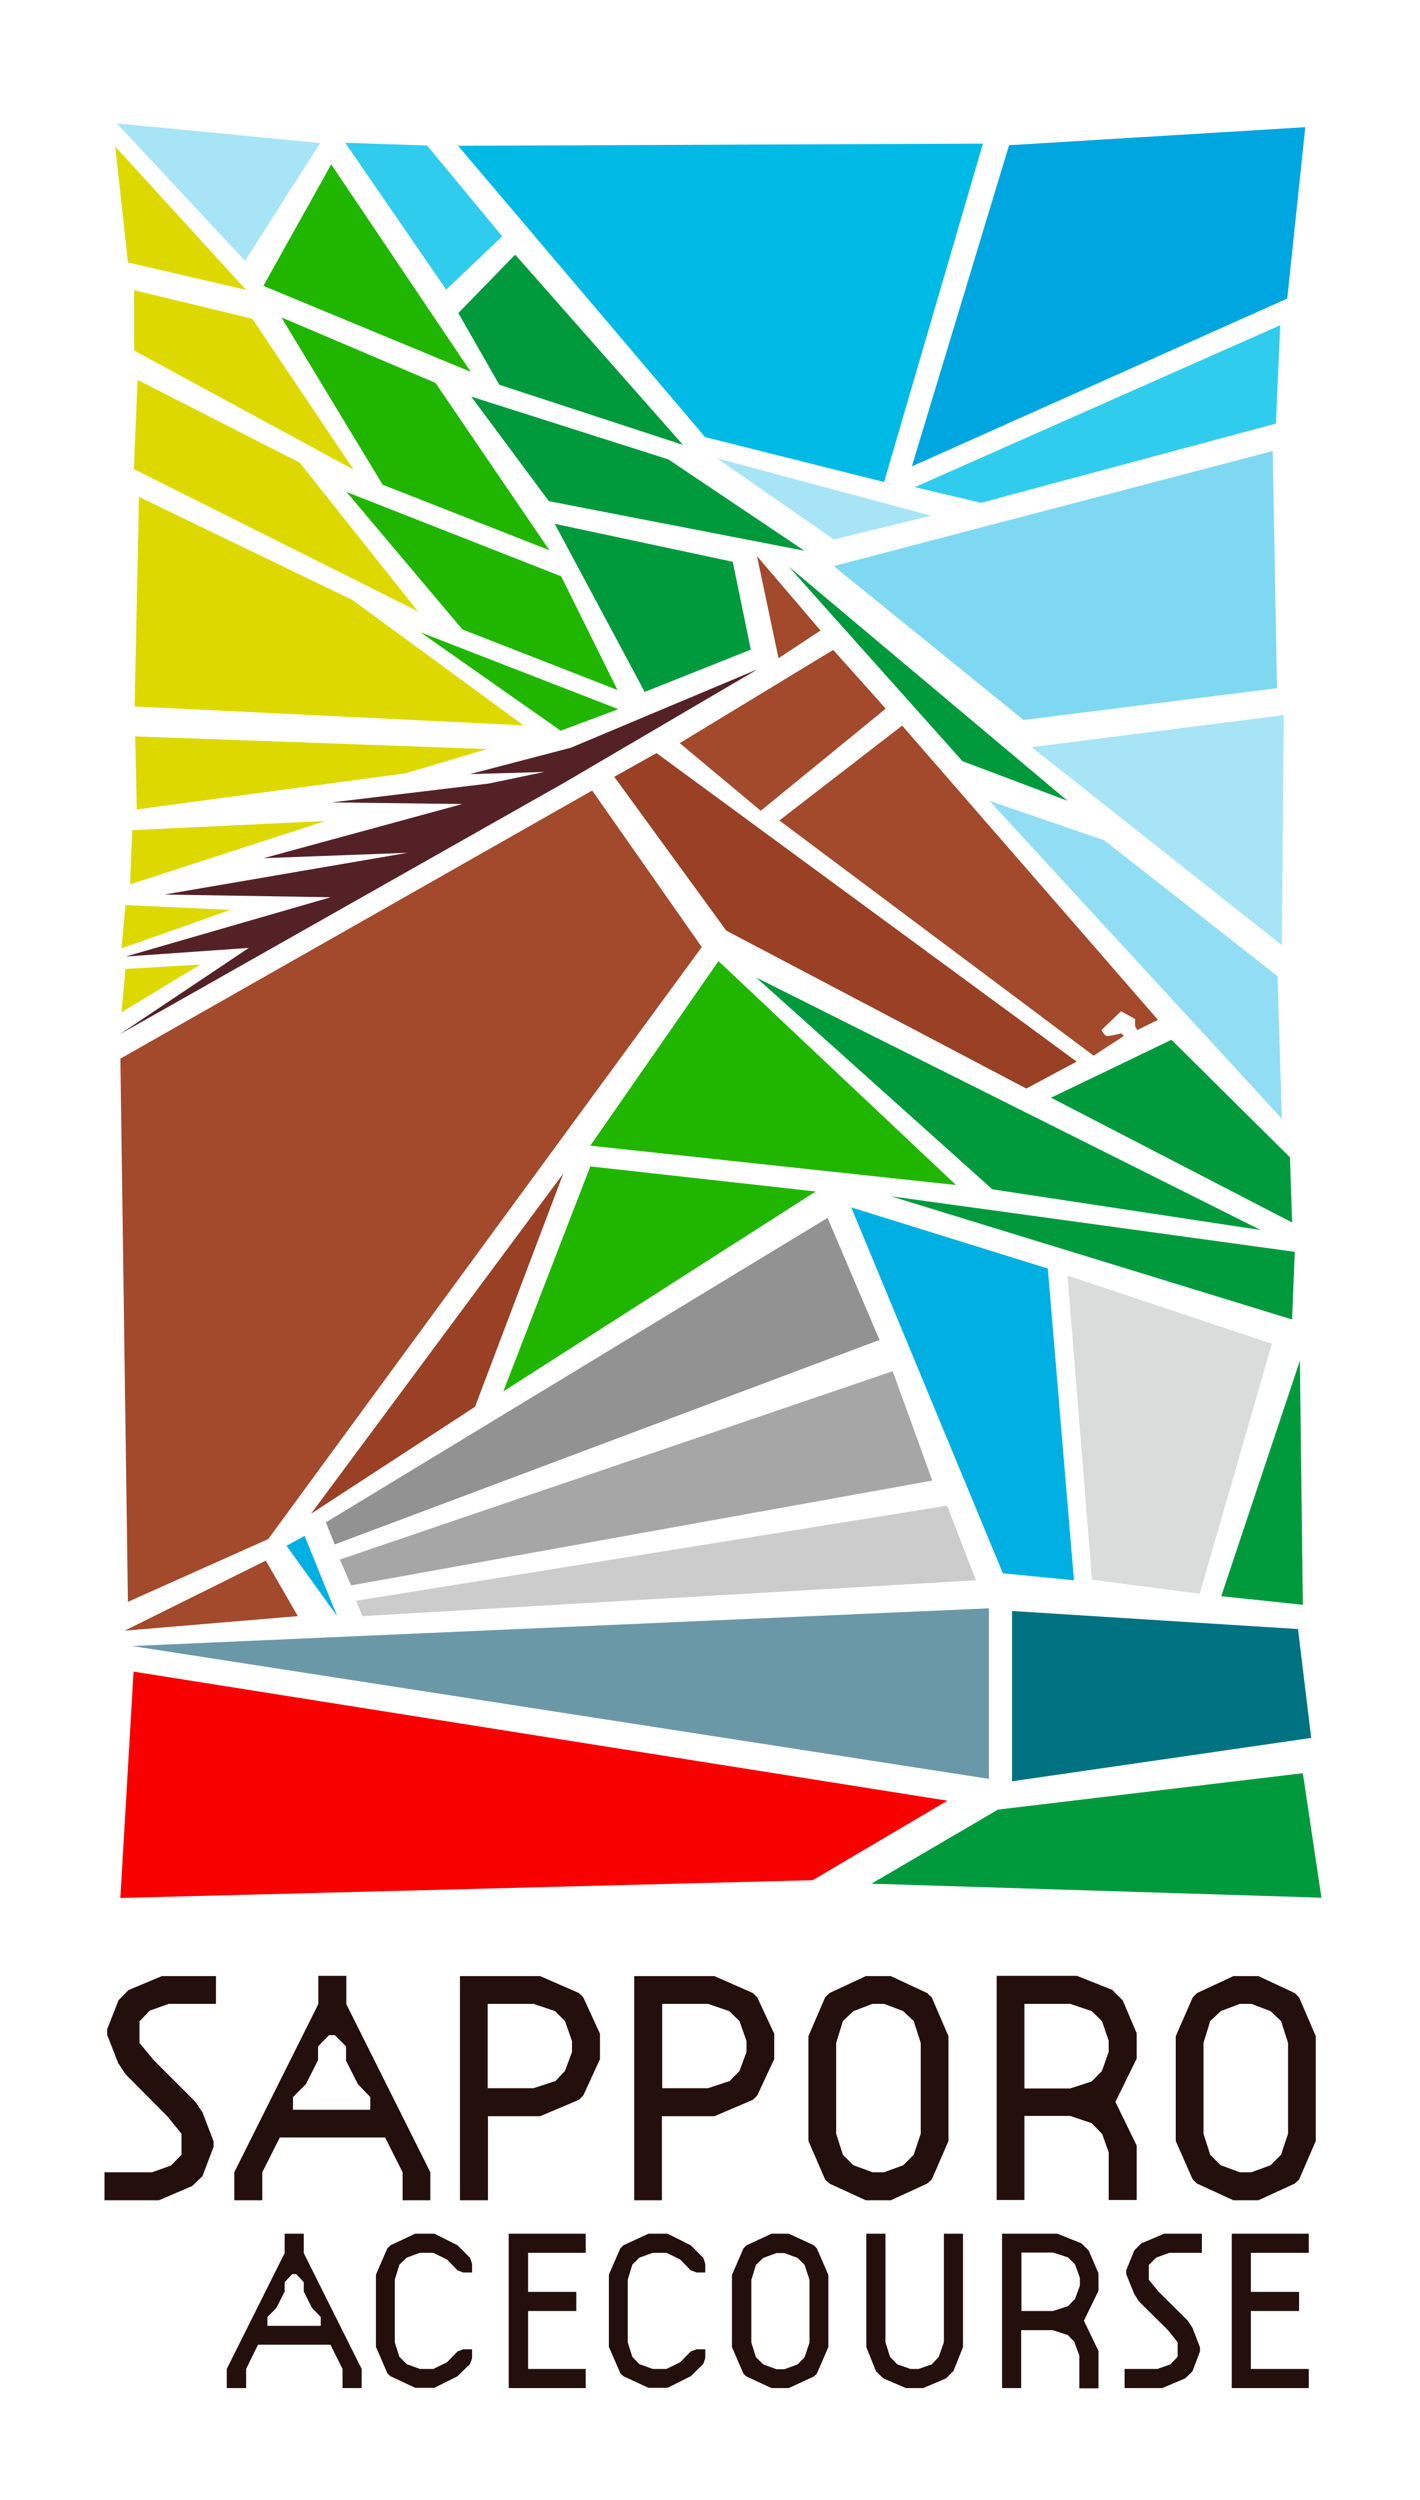
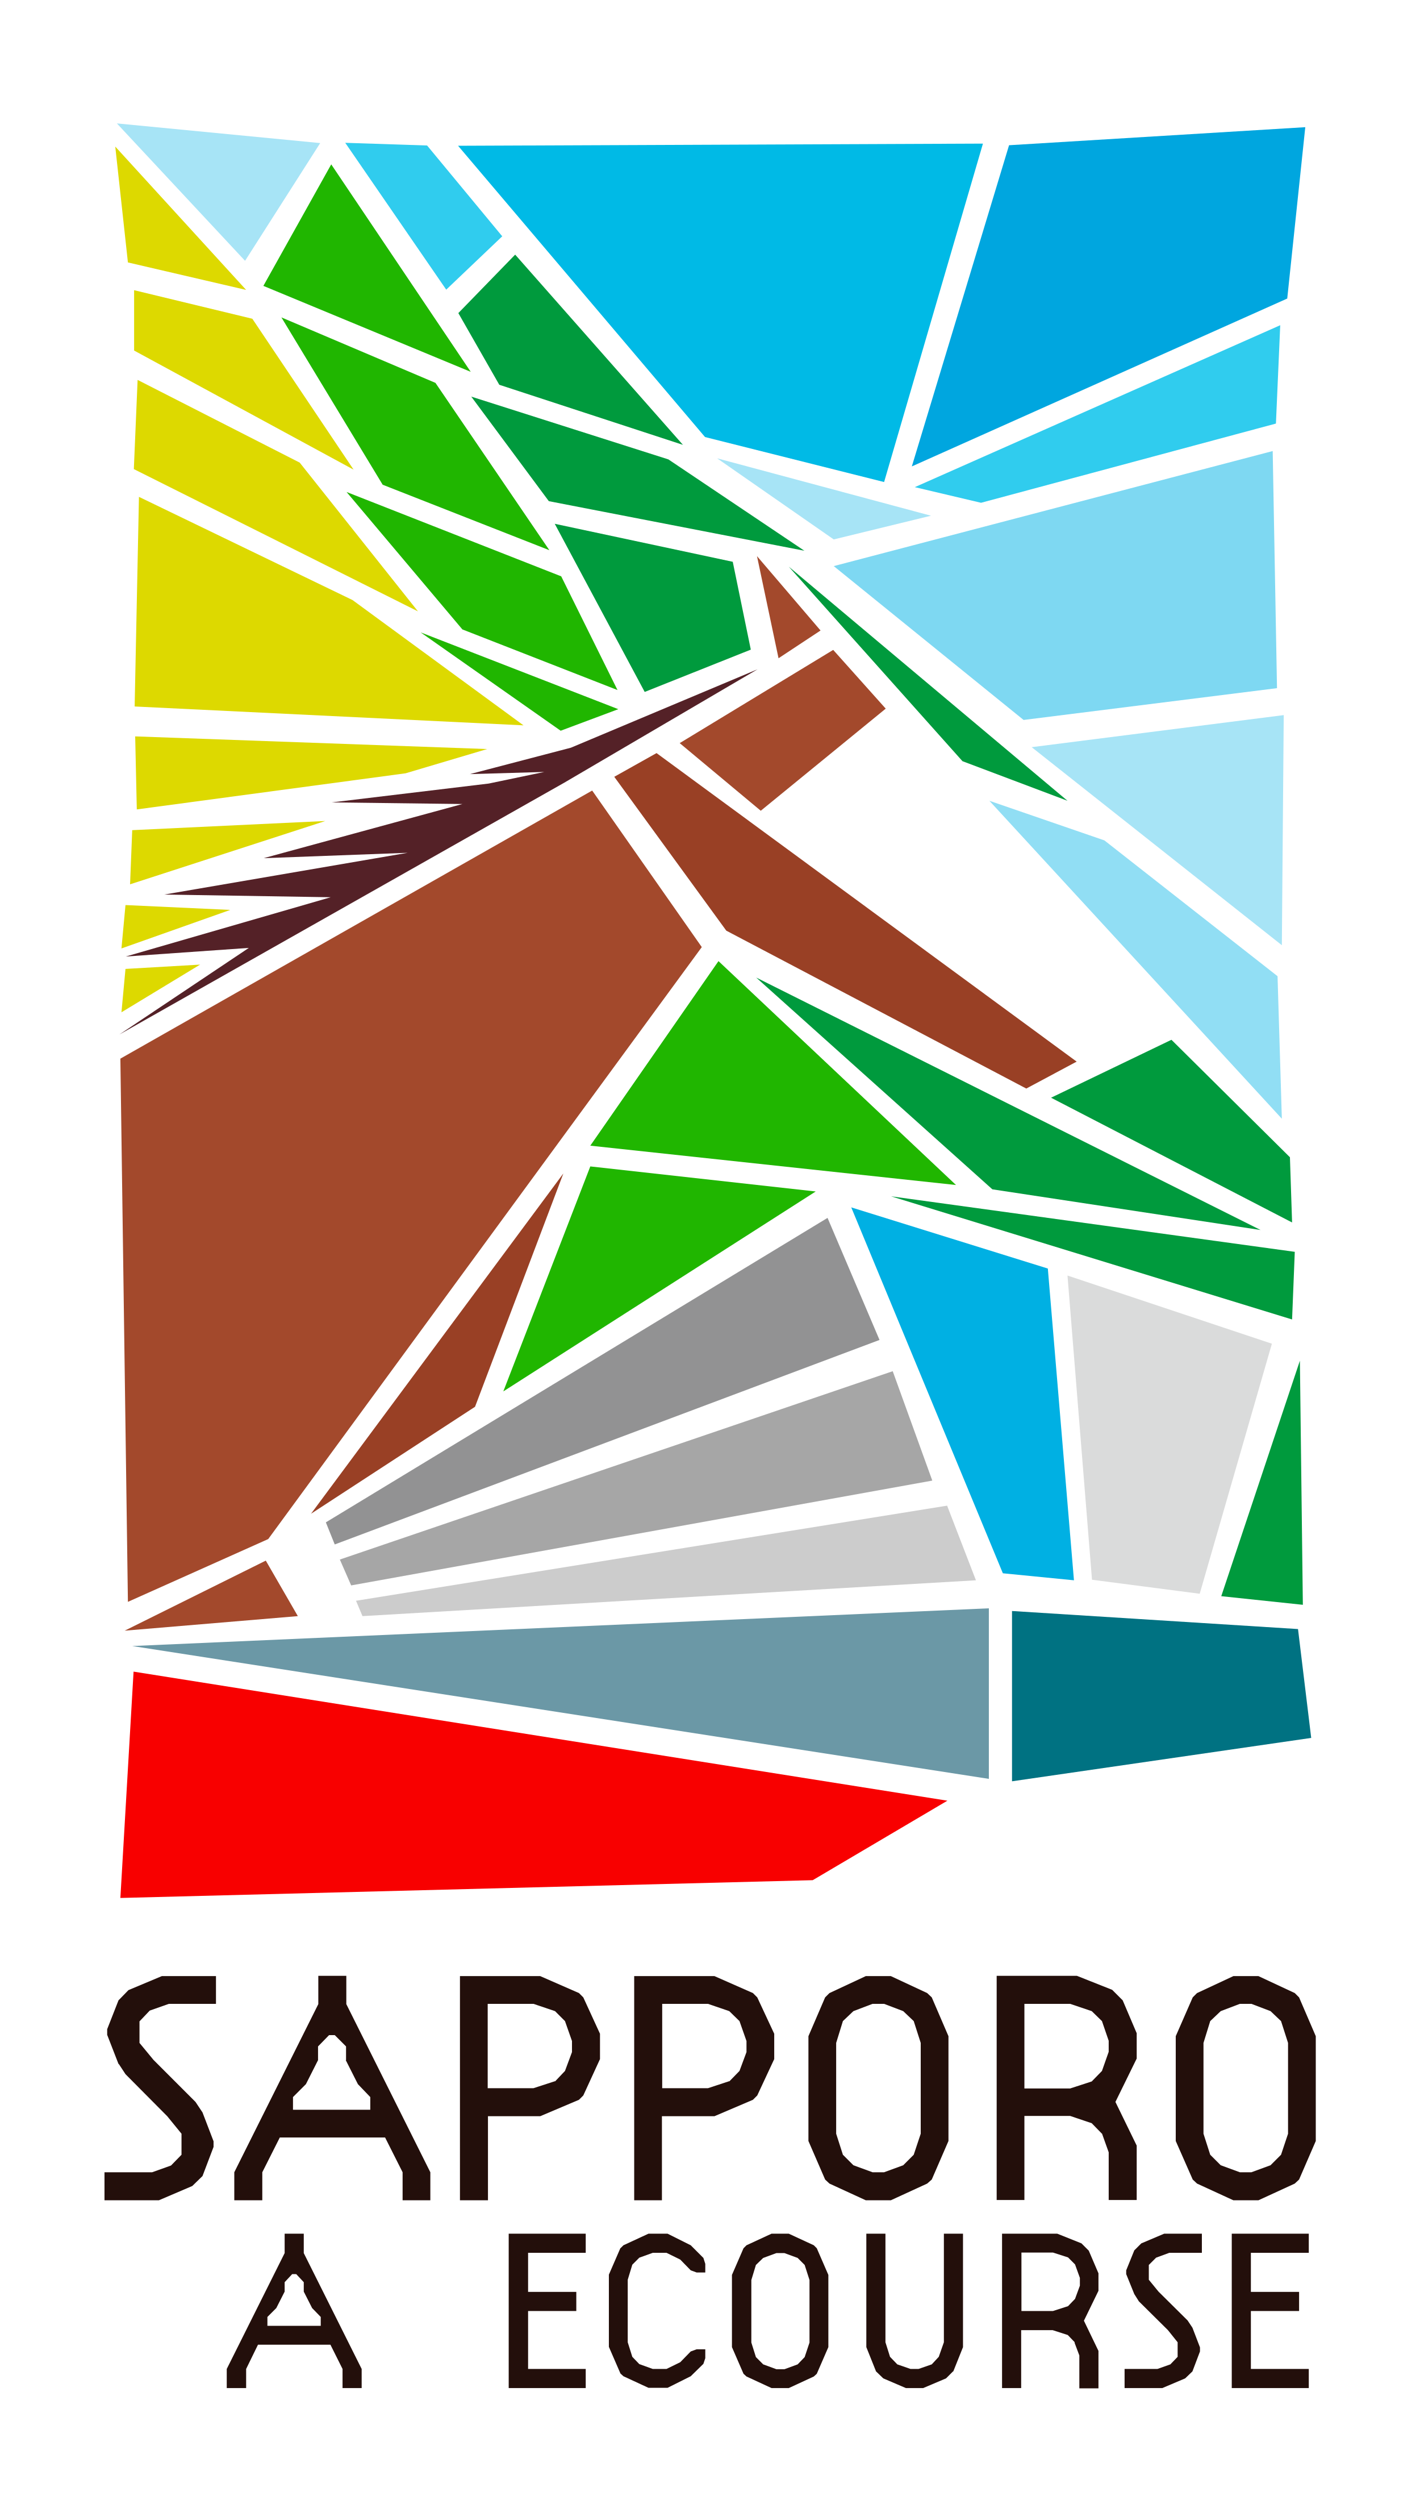
<svg xmlns="http://www.w3.org/2000/svg" id="_レイヤー_2" viewBox="0 0 52.73 92.78">
  <g id="_デザイン">
    <rect x="0" y="0" width="52.73" height="92.78" style="fill:#fff;" />
    <path d="M9.14,88.63h-.72v-.71l2.15-4.3v-.72h.71v.72l2.15,4.3v.71h-.71v-.71l-.45-.9h-2.69l-.44.9v.71ZM11.28,85.05v-.35l-.28-.3h-.15l-.28.3v.35l-.31.61-.33.33v.33h1.98v-.33l-.32-.33-.31-.61Z" style="fill:#230f0b;" />
-     <path d="M14.39,83.44l.11-.11.92-.43h.71l.86.43.47.47.07.22v.32h-.33l-.21-.08-.39-.4-.51-.25h-.5l-.49.18-.27.26-.17.56v2.32l.17.54.27.27.49.18h.5l.51-.25.39-.4.21-.08h.33v.33l-.07.21-.47.46-.86.43h-.71l-.92-.43-.11-.1-.43-.99v-2.68l.43-.99Z" style="fill:#230f0b;" />
    <path d="M18.89,82.9h2.86v.71h-2.14v1.45h1.79v.71h-1.79v2.15h2.14v.71h-2.86v-5.73Z" style="fill:#230f0b;" />
    <path d="M23.04,83.44l.11-.11.93-.43h.71l.86.43.47.47.07.22v.32h-.32l-.22-.08-.39-.4-.51-.25h-.51l-.5.18-.26.26-.17.56v2.32l.17.54.26.27.5.18h.51l.51-.25.39-.4.22-.08h.32v.33l-.07.21-.47.46-.86.43h-.71l-.93-.43-.11-.1-.43-.99v-2.68l.43-.99Z" style="fill:#230f0b;" />
    <path d="M27.72,88.2l-.11-.1-.43-.99v-2.68l.43-.99.11-.11.93-.43h.64l.93.43.11.11.43.99v2.68l-.43.99-.11.1-.93.43h-.64l-.93-.43ZM28.34,83.8l-.27.26-.17.56v2.32l.17.54.27.27.49.18h.3l.49-.18.26-.27.18-.54v-2.32l-.18-.56-.26-.26-.49-.18h-.3l-.49.18Z" style="fill:#230f0b;" />
    <path d="M35.39,88.01l-.26.26-.85.36h-.64l-.84-.36-.27-.26-.36-.9v-4.21h.71v4.03l.17.54.27.28.49.17h.3l.49-.17.26-.28.19-.54v-4.03h.71v4.21l-.36.9Z" style="fill:#230f0b;" />
    <path d="M39.91,86.93l-.26-.27-.56-.18h-1.17v2.15h-.71v-5.73h2.05l.9.36.27.27.36.84v.65l-.54,1.11.54,1.12v1.39h-.71v-1.22l-.18-.48ZM37.93,85.77h1.17l.56-.18.26-.27.18-.49v-.29l-.18-.5-.26-.26-.56-.18h-1.17v2.16Z" style="fill:#230f0b;" />
    <path d="M42.12,85.14l-.3-.74v-.14l.3-.74.26-.26.85-.36h1.4v.71h-1.21l-.49.18-.27.27v.55l.36.44,1.08,1.07.18.27.28.73v.15l-.28.74-.27.26-.85.36h-1.4v-.71h1.22l.48-.17.27-.28v-.54l-.36-.45-1.08-1.07-.17-.27Z" style="fill:#230f0b;" />
    <path d="M45.74,82.9h2.86v.71h-2.15v1.45h1.79v.71h-1.79v2.15h2.15v.71h-2.86v-5.73Z" style="fill:#230f0b;" />
    <path d="M4.4,76.6l-.42-1.08v-.21l.42-1.07.37-.38,1.24-.52h2.01v1.03h-1.75l-.71.25-.38.4v.8l.52.63,1.56,1.56.26.39.41,1.07v.21l-.41,1.08-.38.37-1.24.53h-2.02v-1.04h1.77l.7-.25.39-.4v-.78l-.53-.65-1.55-1.56-.25-.38Z" style="fill:#230f0b;" />
    <path d="M9.73,81.66h-1.03v-1.04l3.12-6.24v-1.05h1.04v1.05l3.12,6.24v1.04h-1.03v-1.04l-.65-1.29h-3.91l-.65,1.29v1.04ZM12.85,76.46v-.51l-.42-.42h-.21l-.41.42v.51l-.45.89-.48.48v.47h2.87v-.47l-.46-.48-.45-.89Z" style="fill:#230f0b;" />
    <path d="M18.12,81.66h-1.04v-8.32h2.98l1.44.63.16.16.62,1.35v.94l-.62,1.35-.16.16-1.44.61h-1.94v3.12ZM20.61,77.25l.37-.39.26-.7v-.41l-.26-.74-.37-.37-.8-.27h-1.7v3.13h1.7l.8-.26Z" style="fill:#230f0b;" />
    <path d="M24.59,81.66h-1.04v-8.32h2.98l1.43.63.16.16.63,1.35v.94l-.63,1.35-.16.16-1.43.61h-1.95v3.12ZM27.08,77.25l.38-.39.26-.7v-.41l-.26-.74-.38-.37-.79-.27h-1.7v3.13h1.7l.79-.26Z" style="fill:#230f0b;" />
    <path d="M30.8,81.04l-.16-.15-.62-1.43v-3.89l.62-1.44.16-.16,1.35-.63h.93l1.35.63.17.16.62,1.44v3.89l-.62,1.43-.17.15-1.35.62h-.93l-1.35-.62ZM31.69,74.64l-.39.37-.25.81v3.37l.25.78.39.39.71.26h.43l.71-.26.39-.39.26-.78v-3.37l-.26-.81-.39-.37-.71-.27h-.43l-.71.27Z" style="fill:#230f0b;" />
    <path d="M40.92,79.19l-.38-.39-.8-.27h-1.7v3.12h-1.03v-8.32h2.98l1.31.52.39.39.52,1.22v.94l-.79,1.61.79,1.62v2.02h-1.04v-1.77l-.25-.7ZM38.04,77.51h1.7l.8-.26.38-.39.25-.71v-.41l-.25-.73-.38-.37-.8-.27h-1.7v3.13Z" style="fill:#230f0b;" />
    <path d="M44.45,81.04l-.16-.15-.63-1.43v-3.89l.63-1.44.16-.16,1.35-.63h.93l1.35.63.16.16.62,1.44v3.89l-.62,1.43-.16.15-1.35.62h-.93l-1.35-.62ZM45.33,74.64l-.39.37-.25.81v3.37l.25.78.39.39.71.26h.43l.71-.26.39-.39.26-.78v-3.37l-.26-.81-.39-.37-.71-.27h-.43l-.71.27Z" style="fill:#230f0b;" />
    <polygon points="21.92 42.52 26.68 35.67 35.5 43.98 21.92 42.52" style="fill:#20b600;" />
    <polygon points="36.74 29.72 47.6 41.52 47.44 36.23 41.01 31.19 36.74 29.72" style="fill:#91def4;" />
    <polygon points="9.87 57.92 11.06 59.98 4.63 60.52 9.87 57.92" style="fill:#a3492c;" />
    <polygon points="4.96 62.04 35.18 66.83 30.18 69.78 4.47 70.44 4.96 62.04" style="fill:#f80000;" />
-     <polygon points="32.36 69.91 37.06 67.16 48.38 65.81 49.07 70.43 32.36 69.91" style="fill:#009a3d;" />
    <polygon points="19.44 26.92 5 26.22 5.16 18.44 13.09 22.27 19.44 26.92" style="fill:#ddd900;" />
    <polygon points="45.35 59.24 48.38 59.56 48.27 50.5 45.35 59.24" style="fill:#009a3d;" />
    <polygon points="4.97 17.41 15.52 22.69 11.13 17.17 5.11 14.1 4.97 17.41" style="fill:#ddd900;" />
    <polygon points="4.98 13.01 13.13 17.43 9.37 11.83 4.98 10.77 4.98 13.01" style="fill:#ddd900;" />
    <polygon points="4.75 9.74 4.28 5.44 9.14 10.76 4.75 9.74" style="fill:#ddd900;" />
    <polygon points="9.78 10.61 12.3 6.1 17.48 13.8 9.78 10.61" style="fill:#20b600;" />
    <polygon points="10.45 11.78 14.21 17.99 20.4 20.42 16.17 14.21 10.45 11.78" style="fill:#20b600;" />
    <polygon points="12.87 18.26 20.84 21.39 22.93 25.61 17.17 23.36 12.87 18.26" style="fill:#20b600;" />
    <polygon points="17.02 11.62 19.13 9.45 25.36 16.51 18.54 14.28 17.02 11.62" style="fill:#009a3d;" />
    <polygon points="17.5 14.72 24.82 17.05 29.87 20.44 20.38 18.6 17.5 14.72" style="fill:#009a3d;" />
    <polygon points="36.43 18.66 47.38 15.72 47.54 12.07 33.97 18.08 36.43 18.66" style="fill:#30ccee;" />
    <polygon points="26.63 17.01 30.96 20.02 34.57 19.14 26.63 17.01" style="fill:#a7e4f6;" />
    <polygon points="33.86 17.31 47.8 11.08 48.47 4.72 37.47 5.39 33.86 17.31" style="fill:#00a6df;" />
    <polygon points="32.83 17.89 26.18 16.22 17.01 5.41 36.5 5.33 32.83 17.89" style="fill:#00bae6;" />
    <polygon points="15.86 5.4 12.82 5.3 16.57 10.75 18.65 8.77 15.86 5.4" style="fill:#30ccee;" />
    <polygon points="11.89 5.31 9.1 9.68 4.34 4.58 11.89 5.31" style="fill:#a7e4f6;" />
    <polygon points="28.08 36.28 36.85 44.14 46.81 45.65 28.08 36.28" style="fill:#009a3d;" />
    <polygon points="33.09 44.4 47.98 48.97 48.08 46.46 33.09 44.4" style="fill:#009a3d;" />
    <polygon points="15.62 23.47 20.82 27.12 22.96 26.32 15.62 23.47" style="fill:#20b600;" />
    <polygon points="30.29 44.22 21.92 43.29 18.69 51.64 30.29 44.22" style="fill:#20b600;" />
    <polygon points="39.03 40.74 43.5 38.59 47.9 42.95 47.98 45.37 39.03 40.74" style="fill:#009a3d;" />
    <polygon points="47.67 26.54 47.6 35.08 38.31 27.73 47.67 26.54" style="fill:#a7e4f6;" />
    <polygon points="11.55 56.18 17.64 52.21 20.92 43.55 11.55 56.18" style="fill:#994025;" />
    <polygon points="4.47 39.29 21.99 29.34 26.06 35.15 9.96 57.12 4.75 59.45 4.47 39.29" style="fill:#a3492c;" />
    <polygon points="30.47 23.4 28.91 24.43 28.11 20.64 30.47 23.4" style="fill:#a3492c;" />
    <polygon points="30.94 24.12 32.89 26.3 28.25 30.09 25.24 27.58 30.94 24.12" style="fill:#a3492c;" />
    <polygon points="39.98 39.4 24.38 27.95 22.81 28.83 26.97 34.54 38.11 40.4 39.98 39.4" style="fill:#994025;" />
-     <path d="M41.09,38.45c-.08-.02-.19-.22-.19-.22l.73-.7.52.29v.26s.08.15.08.15l.77-.38-9.5-10.92-4.56,3.52,11.67,8.73,1.12-.73-.09-.1s-.47.12-.55.1Z" style="fill:#a3492c;" />
    <polygon points="28.13 24.84 20.95 29.05 4.44 38.39 9.24 35.18 4.67 35.5 12.28 33.3 6.1 33.2 15.14 31.65 9.79 31.85 17.17 29.84 12.32 29.78 18.15 29.08 20.21 28.65 17.45 28.73 21.2 27.75 28.13 24.84" style="fill:#542127;" />
    <polygon points="20.6 19.44 23.94 25.68 27.88 24.11 27.21 20.85 20.6 19.44" style="fill:#009a3d;" />
    <polygon points="4.66 33.59 4.51 35.2 8.55 33.77 4.66 33.59" style="fill:#ddd900;" />
    <polygon points="4.66 35.96 4.51 37.57 7.43 35.8 4.66 35.96" style="fill:#ddd900;" />
    <polygon points="4.91 30.81 12.08 30.47 4.83 32.82 4.91 30.81" style="fill:#ddd900;" />
    <polygon points="5.02 27.33 5.08 30.04 15.06 28.7 18.09 27.8 5.02 27.33" style="fill:#ddd900;" />
    <polygon points="29.29 21.03 39.64 29.72 35.74 28.25 29.29 21.03" style="fill:#009a3d;" />
    <polygon points="30.96 21.01 38.01 26.72 47.42 25.54 47.26 16.74 30.96 21.01" style="fill:#7ed8f2;" />
    <polygon points="4.91 61.09 36.72 66.02 36.72 59.69 4.91 61.09" style="fill:#6b98a6;" />
    <polygon points="37.58 59.79 37.58 66.11 48.69 64.5 48.2 60.46 37.58 59.79" style="fill:#007282;" />
-     <polygon points="11.31 57 12.52 59.98 10.64 57.37 11.31 57" style="fill:#00b0e3;" />
    <polygon points="31.61 44.81 38.91 47.08 39.88 58.65 37.24 58.39 31.61 44.81" style="fill:#00b0e3;" />
    <polygon points="39.64 47.34 40.55 58.63 44.55 59.15 47.23 49.87 39.64 47.34" style="fill:#dadbdb;" />
    <polygon points="30.73 45.2 12.1 56.5 12.43 57.32 32.66 49.73 30.73 45.2" style="fill:#929293;" />
    <polygon points="33.15 50.89 12.62 57.88 13.04 58.84 34.62 54.95 33.15 50.89" style="fill:#a6a6a6;" />
    <polygon points="35.17 55.88 13.22 59.41 13.46 59.98 36.24 58.65 35.17 55.88" style="fill:#ccc;" />
  </g>
</svg>